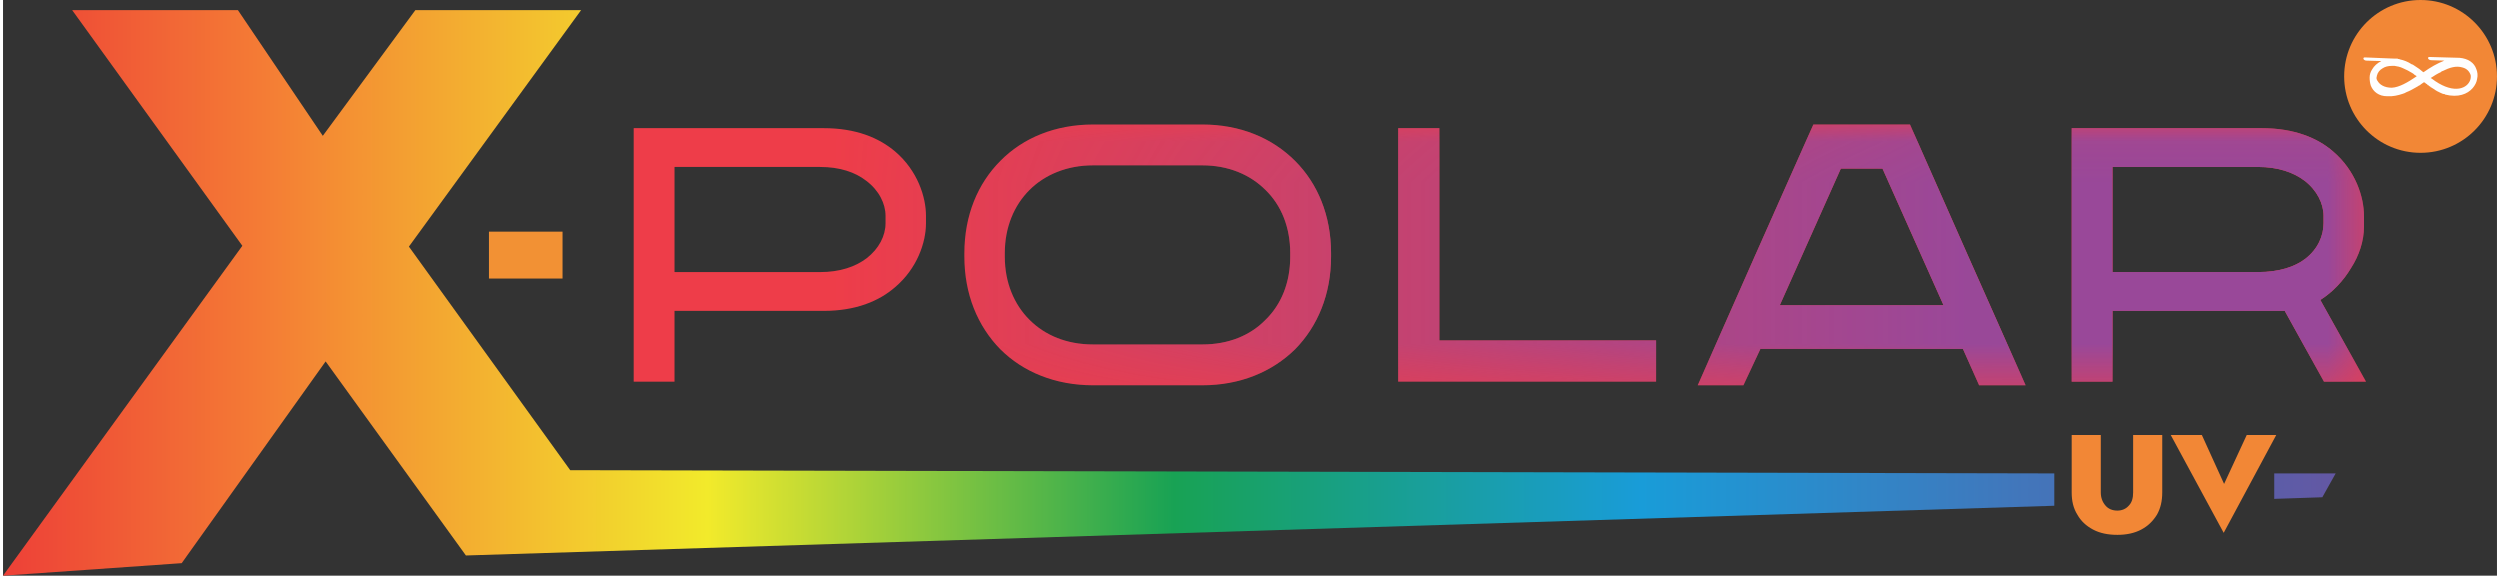
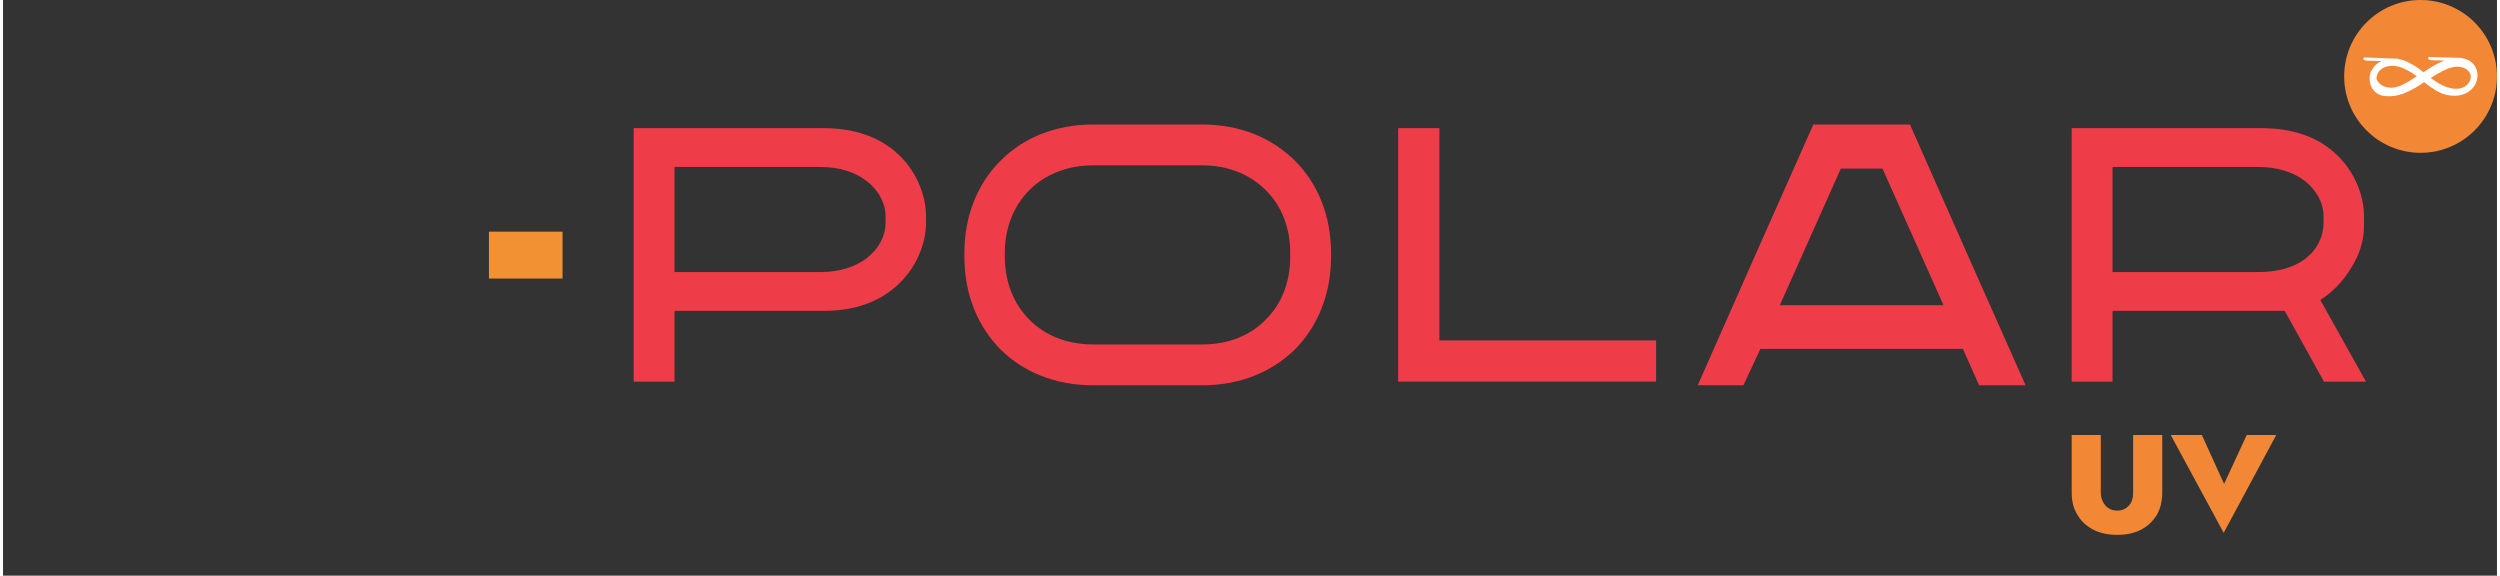
<svg xmlns="http://www.w3.org/2000/svg" xml:space="preserve" width="621px" height="143px" version="1.0" style="shape-rendering:geometricPrecision; text-rendering:geometricPrecision; image-rendering:optimizeQuality; fill-rule:evenodd; clip-rule:evenodd" viewBox="0 0 61.69 14.24">
  <rect x="0" y="0" width="61.69" height="14.24" fill="#333333" stroke="none" />
  <defs>
    <style type="text/css">
   
    .fil5 {fill:#FEFEFE}
    .fil4 {fill:#F28736}
    .fil2 {fill:#F29134}
    .fil0 {fill:#EE3D49;fill-rule:nonzero}
    .fil6 {fill:#F28736;fill-rule:nonzero}
    .fil3 {fill:#994899;fill-rule:nonzero}
    .fil1 {fill:url(#id2)}
   
  </style>
    <mask id="id0">
      <linearGradient id="id1" gradientUnits="userSpaceOnUse" x1="48.61" y1="8.25" x2="20.45" y2="8.25">
        <stop offset="0" style="stop-opacity:1; stop-color:white" />
        <stop offset="1" style="stop-opacity:0; stop-color:white" />
      </linearGradient>
-       <rect style="fill:url(#id1)" x="15.6" y="3.08" width="42.85" height="6.45" />
    </mask>
    <linearGradient id="id2" gradientUnits="userSpaceOnUse" x1="0" y1="7.25" x2="57.7" y2="7.25">
      <stop offset="0" style="stop-opacity:1; stop-color:#ED4037" />
      <stop offset="0.11" style="stop-opacity:1; stop-color:#F47B35" />
      <stop offset="0.302" style="stop-opacity:1; stop-color:#F2EA2B" />
      <stop offset="0.502" style="stop-opacity:1; stop-color:#18A254" />
      <stop offset="0.702" style="stop-opacity:1; stop-color:#199CD8" />
      <stop offset="1" style="stop-opacity:1; stop-color:#6357A3" />
    </linearGradient>
  </defs>
  <g id="Layer_x0020_1">
    <g id="_1721400619072">
      <path class="fil0" d="M55.78 6.73c0.52,0 0.91,-0.13 1.17,-0.33 0.31,-0.24 0.45,-0.57 0.45,-0.88l0 -0.18c0,-0.3 -0.16,-0.63 -0.47,-0.87 -0.28,-0.21 -0.66,-0.34 -1.15,-0.34l-3.6 0 0 2.6 3.6 0zm-7.3 1.9l-5.01 0 -0.42 0.9 -1.13 0c0.95,-2.15 1.9,-4.3 2.86,-6.45l2.39 0c0.95,2.15 1.9,4.3 2.86,6.45l-1.15 0 -0.4 -0.9zm-0.48 -1.08l-1.51 -3.38 -1.03 0 -1.51 3.38 4.05 0zm-13.42 -4.38l0.95 0 0 5.25 5.36 0 0 1.02 -6.38 0 0 -6.27 0.07 0zm-4.91 5.35c0.64,0 1.18,-0.22 1.56,-0.61 0.39,-0.38 0.61,-0.92 0.61,-1.56l0 -0.09c0,-0.64 -0.22,-1.18 -0.61,-1.56 -0.38,-0.38 -0.92,-0.61 -1.56,-0.61l-2.71 0c-0.64,0 -1.19,0.23 -1.57,0.61 -0.38,0.38 -0.61,0.92 -0.61,1.56l0 0.09c0,0.64 0.23,1.18 0.61,1.56 0.39,0.39 0.93,0.61 1.57,0.61l2.71 0zm-5.89 -2.17l0 -0.09c0,-0.93 0.33,-1.72 0.89,-2.28 0.56,-0.57 1.36,-0.9 2.29,-0.9l2.71 0c0.93,0 1.72,0.33 2.29,0.9 0.56,0.56 0.89,1.35 0.89,2.28l0 0.09c0,0.93 -0.33,1.72 -0.89,2.29 -0.57,0.56 -1.36,0.89 -2.29,0.89l-2.71 0c-0.93,0 -1.73,-0.33 -2.29,-0.89 -0.56,-0.57 -0.89,-1.36 -0.89,-2.29zm-3.57 0.38c0.49,0 0.87,-0.13 1.15,-0.34 0.31,-0.24 0.47,-0.56 0.47,-0.87l0 -0.18c0,-0.3 -0.16,-0.63 -0.48,-0.87 -0.27,-0.21 -0.65,-0.34 -1.14,-0.34l-3.6 0 0 2.6 3.6 0zm-4.54 -3.56l4.63 0c0.8,0 1.37,0.24 1.77,0.58 0.55,0.47 0.76,1.12 0.76,1.59l0 0.18c0,0.48 -0.22,1.12 -0.76,1.58 -0.4,0.35 -0.98,0.59 -1.77,0.59l-3.69 0 0 1.75 -1.01 0 0 -6.27 0.07 0zm35.57 0l4.63 0c0.8,0 1.38,0.24 1.77,0.58 0.55,0.47 0.76,1.12 0.76,1.59l0 0.27c0,0.35 -0.12,0.71 -0.32,1.02 -0.19,0.32 -0.46,0.6 -0.76,0.79l1.13 2.02 -1.04 0 -0.97 -1.75 -4.26 0 0 1.75 -1.01 0 0 -6.27 0.07 0z" />
-       <path class="fil1" d="M0 14.24l5.92 -8.16 -4.21 -5.83 4.1 0 2.1 3.11 2.29 -3.11 4.1 0 -4.26 5.85 3.99 5.53 36.71 0.08 0 0.8 -39.29 1.23 -3.47 -4.8 -3.56 4.99 -4.42 0.31zm56.18 -2.53l1.52 0 -0.33 0.59 -1.19 0.04 0 -0.63z" />
      <rect class="fil2" x="12.02" y="5.73" width="1.82" height="1.16" />
      <path class="fil3" style="mask:url(#id0)" d="M55.78 6.73c0.52,0 0.91,-0.13 1.17,-0.33 0.31,-0.24 0.45,-0.57 0.45,-0.88l0 -0.18c0,-0.3 -0.16,-0.63 -0.47,-0.87 -0.28,-0.21 -0.66,-0.34 -1.15,-0.34l-3.6 0 0 2.6 3.6 0zm-7.3 1.9l-5.01 0 -0.42 0.9 -1.13 0c0.95,-2.15 1.9,-4.3 2.86,-6.45l2.39 0c0.95,2.15 1.9,4.3 2.86,6.45l-1.15 0 -0.4 -0.9zm-0.48 -1.08l-1.51 -3.38 -1.03 0 -1.51 3.38 4.05 0zm-13.42 -4.38l0.95 0 0 5.25 5.36 0 0 1.02 -6.38 0 0 -6.27 0.07 0zm-4.91 5.35c0.64,0 1.18,-0.22 1.56,-0.61 0.39,-0.38 0.61,-0.92 0.61,-1.56l0 -0.09c0,-0.64 -0.22,-1.18 -0.61,-1.56 -0.38,-0.38 -0.92,-0.61 -1.56,-0.61l-2.71 0c-0.64,0 -1.19,0.23 -1.57,0.61 -0.38,0.38 -0.61,0.92 -0.61,1.56l0 0.09c0,0.64 0.23,1.18 0.61,1.56 0.39,0.39 0.93,0.61 1.57,0.61l2.71 0zm-5.89 -2.17l0 -0.09c0,-0.93 0.33,-1.72 0.89,-2.28 0.56,-0.57 1.36,-0.9 2.29,-0.9l2.71 0c0.93,0 1.72,0.33 2.29,0.9 0.56,0.56 0.89,1.35 0.89,2.28l0 0.09c0,0.93 -0.33,1.72 -0.89,2.29 -0.57,0.56 -1.36,0.89 -2.29,0.89l-2.71 0c-0.93,0 -1.73,-0.33 -2.29,-0.89 -0.56,-0.57 -0.89,-1.36 -0.89,-2.29zm-3.57 0.38c0.49,0 0.87,-0.13 1.15,-0.34 0.31,-0.24 0.47,-0.56 0.47,-0.87l0 -0.18c0,-0.3 -0.16,-0.63 -0.48,-0.87 -0.27,-0.21 -0.65,-0.34 -1.14,-0.34l-3.6 0 0 2.6 3.6 0zm-4.54 -3.56l4.63 0c0.8,0 1.37,0.24 1.77,0.58 0.55,0.47 0.76,1.12 0.76,1.59l0 0.18c0,0.48 -0.22,1.12 -0.76,1.58 -0.4,0.35 -0.98,0.59 -1.77,0.59l-3.69 0 0 1.75 -1.01 0 0 -6.27 0.07 0zm35.57 0l4.63 0c0.8,0 1.38,0.24 1.77,0.58 0.55,0.47 0.76,1.12 0.76,1.59l0 0.27c0,0.35 -0.12,0.71 -0.32,1.02 -0.19,0.32 -0.46,0.6 -0.76,0.79l1.13 2.02 -1.04 0 -0.97 -1.75 -4.26 0 0 1.75 -1.01 0 0 -6.27 0.07 0z" />
      <g>
        <circle class="fil4" cx="59.8" cy="1.89" r="1.89" />
        <path class="fil5" d="M59.16 1.45l0 0 -0.74 -0.03c-0.06,0 -0.04,0.08 0.05,0.08l0.36 0.01c-0.1,0.05 -0.18,0.12 -0.23,0.21 -0.04,0.06 -0.06,0.13 -0.06,0.2 0,0.07 0.01,0.14 0.03,0.2 0.06,0.15 0.2,0.26 0.4,0.26 0.14,0.01 0.27,-0.02 0.39,-0.06l0 0c0.03,-0.01 0.06,-0.02 0.09,-0.04 0.08,-0.03 0.15,-0.07 0.22,-0.11 0.04,-0.02 0.07,-0.04 0.1,-0.06l0.01 0c0.03,-0.03 0.07,-0.05 0.11,-0.08l0 0.01 0.01 0 0 0 0 0 0 0 0 0 0 0 0 0 0 0 0.01 0.01 0 0 0 0 0 0 0 0 0 0 0 0 0.01 0 0 0 0 0 0 0.01 0 0 0 0 0 0 0 0 0 0 0.01 0 0 0 0 0 0 0 0 0 0 0.01 0 0 0.01 0 0 0 0 0 0 0 0 0 0 0 0 0 0 0 0.01 0.01 0 0 0 0 0 0 0 0 0 0 0 0 0.01 0 0 0.01 0 0 0 0 0 0 0 0 0 0 0.01 0 0 0 0 0 0 0 0 0 0 0.01 0 0 0 0 0.01 0 0 0 0 0 0 0 0 0 0 0 0 0 0 0.01 0.01 0 0 0 0 0 0 0 0 0 0 0 0.01 0 0 0.01 0 0 0 0 0 0 0 0 0 0 0.01 0 0 0 0 0 0 0 0 0 0 0.01 0 0 0 0 0.01 0 0 0 0 0 0 0 0 0 0 0 0 0 0.01 0.01 0 0 0 0 0 0 0 0 0 0 0 0 0 0 0.01 0 0 0 0 0 0 0.01 0.01 0 0 0 0 0 0 0 0 0 0 0.01 0 0 0.01 0 0 0 0 0 0 0 0 0 0 0c0.03,0.02 0.06,0.04 0.08,0.05 0.05,0.04 0.1,0.06 0.16,0.09l0 0 0 0 0 0 0 0 0 0 0 0 0 0 0.01 0 0 0 0 0 0 0 0 0 0 0 0 0 0 0 0.01 0.01 0 0c0.03,0.01 0.05,0.02 0.08,0.02l0 0 0 0 0 0 0 0 0 0 0.01 0.01c0.32,0.08 0.55,-0.01 0.68,-0.16 0.06,-0.07 0.1,-0.15 0.11,-0.23 0.02,-0.08 0.01,-0.17 -0.02,-0.24 -0.05,-0.15 -0.19,-0.26 -0.42,-0.28l0 0 0 0 -0.01 0c0,0 -0.01,0 -0.02,0l-0.71 -0.02c-0.06,0 -0.04,0.08 0.05,0.08l0.32 0.01c-0.18,0.07 -0.35,0.17 -0.52,0.29l0 -0.01 -0.01 0 0 0c-0.04,-0.03 -0.08,-0.07 -0.13,-0.1 -0.04,-0.03 -0.08,-0.05 -0.12,-0.08 -0.01,0 -0.02,-0.01 -0.03,-0.01 -0.09,-0.06 -0.19,-0.1 -0.29,-0.12 -0.01,-0.01 -0.02,-0.01 -0.04,-0.01 0,0 0,0 -0.01,0 0,-0.01 -0.01,-0.01 -0.01,-0.01l0 0 0 0c-0.03,0 -0.05,0 -0.07,0zm1.88 0.41c-0.03,-0.09 -0.09,-0.16 -0.2,-0.19 -0.16,-0.05 -0.32,0 -0.5,0.09l-0.01 0 0 0c-0.01,0.01 -0.02,0.01 -0.02,0.02 -0.09,0.04 -0.17,0.09 -0.26,0.15 0.01,0.01 0.02,0.01 0.02,0.01 0.13,0.1 0.24,0.16 0.34,0.2l0 0c0.43,0.17 0.66,-0.08 0.63,-0.28zm-2.32 0.11c0,0.01 0,0.02 0.01,0.02 0.05,0.1 0.17,0.18 0.36,0.18 0.18,-0.01 0.39,-0.13 0.61,-0.28l0.01 0 -0.01 0 0 0 0 0 0 0 0 0 0 0 0 0 0 -0.01 0 0c-0.02,-0.01 -0.03,-0.02 -0.05,-0.03 -0.01,-0.01 -0.03,-0.03 -0.05,-0.04 -0.08,-0.05 -0.16,-0.09 -0.23,-0.12l0 0 0 0c-0.08,-0.04 -0.15,-0.05 -0.21,-0.06 -0.03,0 -0.05,0 -0.08,0 -0.08,0 -0.16,0.02 -0.22,0.06 -0.07,0.04 -0.12,0.1 -0.14,0.18 0,0.02 -0.01,0.04 -0.01,0.05 0,0.02 0,0.04 0.01,0.05z" />
      </g>
      <path class="fil6" d="M51.89 12.18c0,0.13 0.04,0.24 0.12,0.33 0.07,0.08 0.17,0.12 0.29,0.12 0.11,0 0.21,-0.04 0.28,-0.12 0.08,-0.08 0.11,-0.19 0.11,-0.33l0 -1.42 0.72 0 0 1.42c0,0.21 -0.04,0.39 -0.13,0.55 -0.1,0.16 -0.22,0.28 -0.39,0.37 -0.17,0.09 -0.37,0.13 -0.59,0.13 -0.23,0 -0.43,-0.04 -0.6,-0.13 -0.17,-0.09 -0.3,-0.21 -0.39,-0.37 -0.1,-0.16 -0.14,-0.34 -0.14,-0.55l0 -1.42 0.72 0 0 1.42zm1.73 -1.42l0.77 0 0.55 1.21 0.56 -1.21 0.73 0 -1.3 2.42 -1.31 -2.42z" />
    </g>
  </g>
</svg>